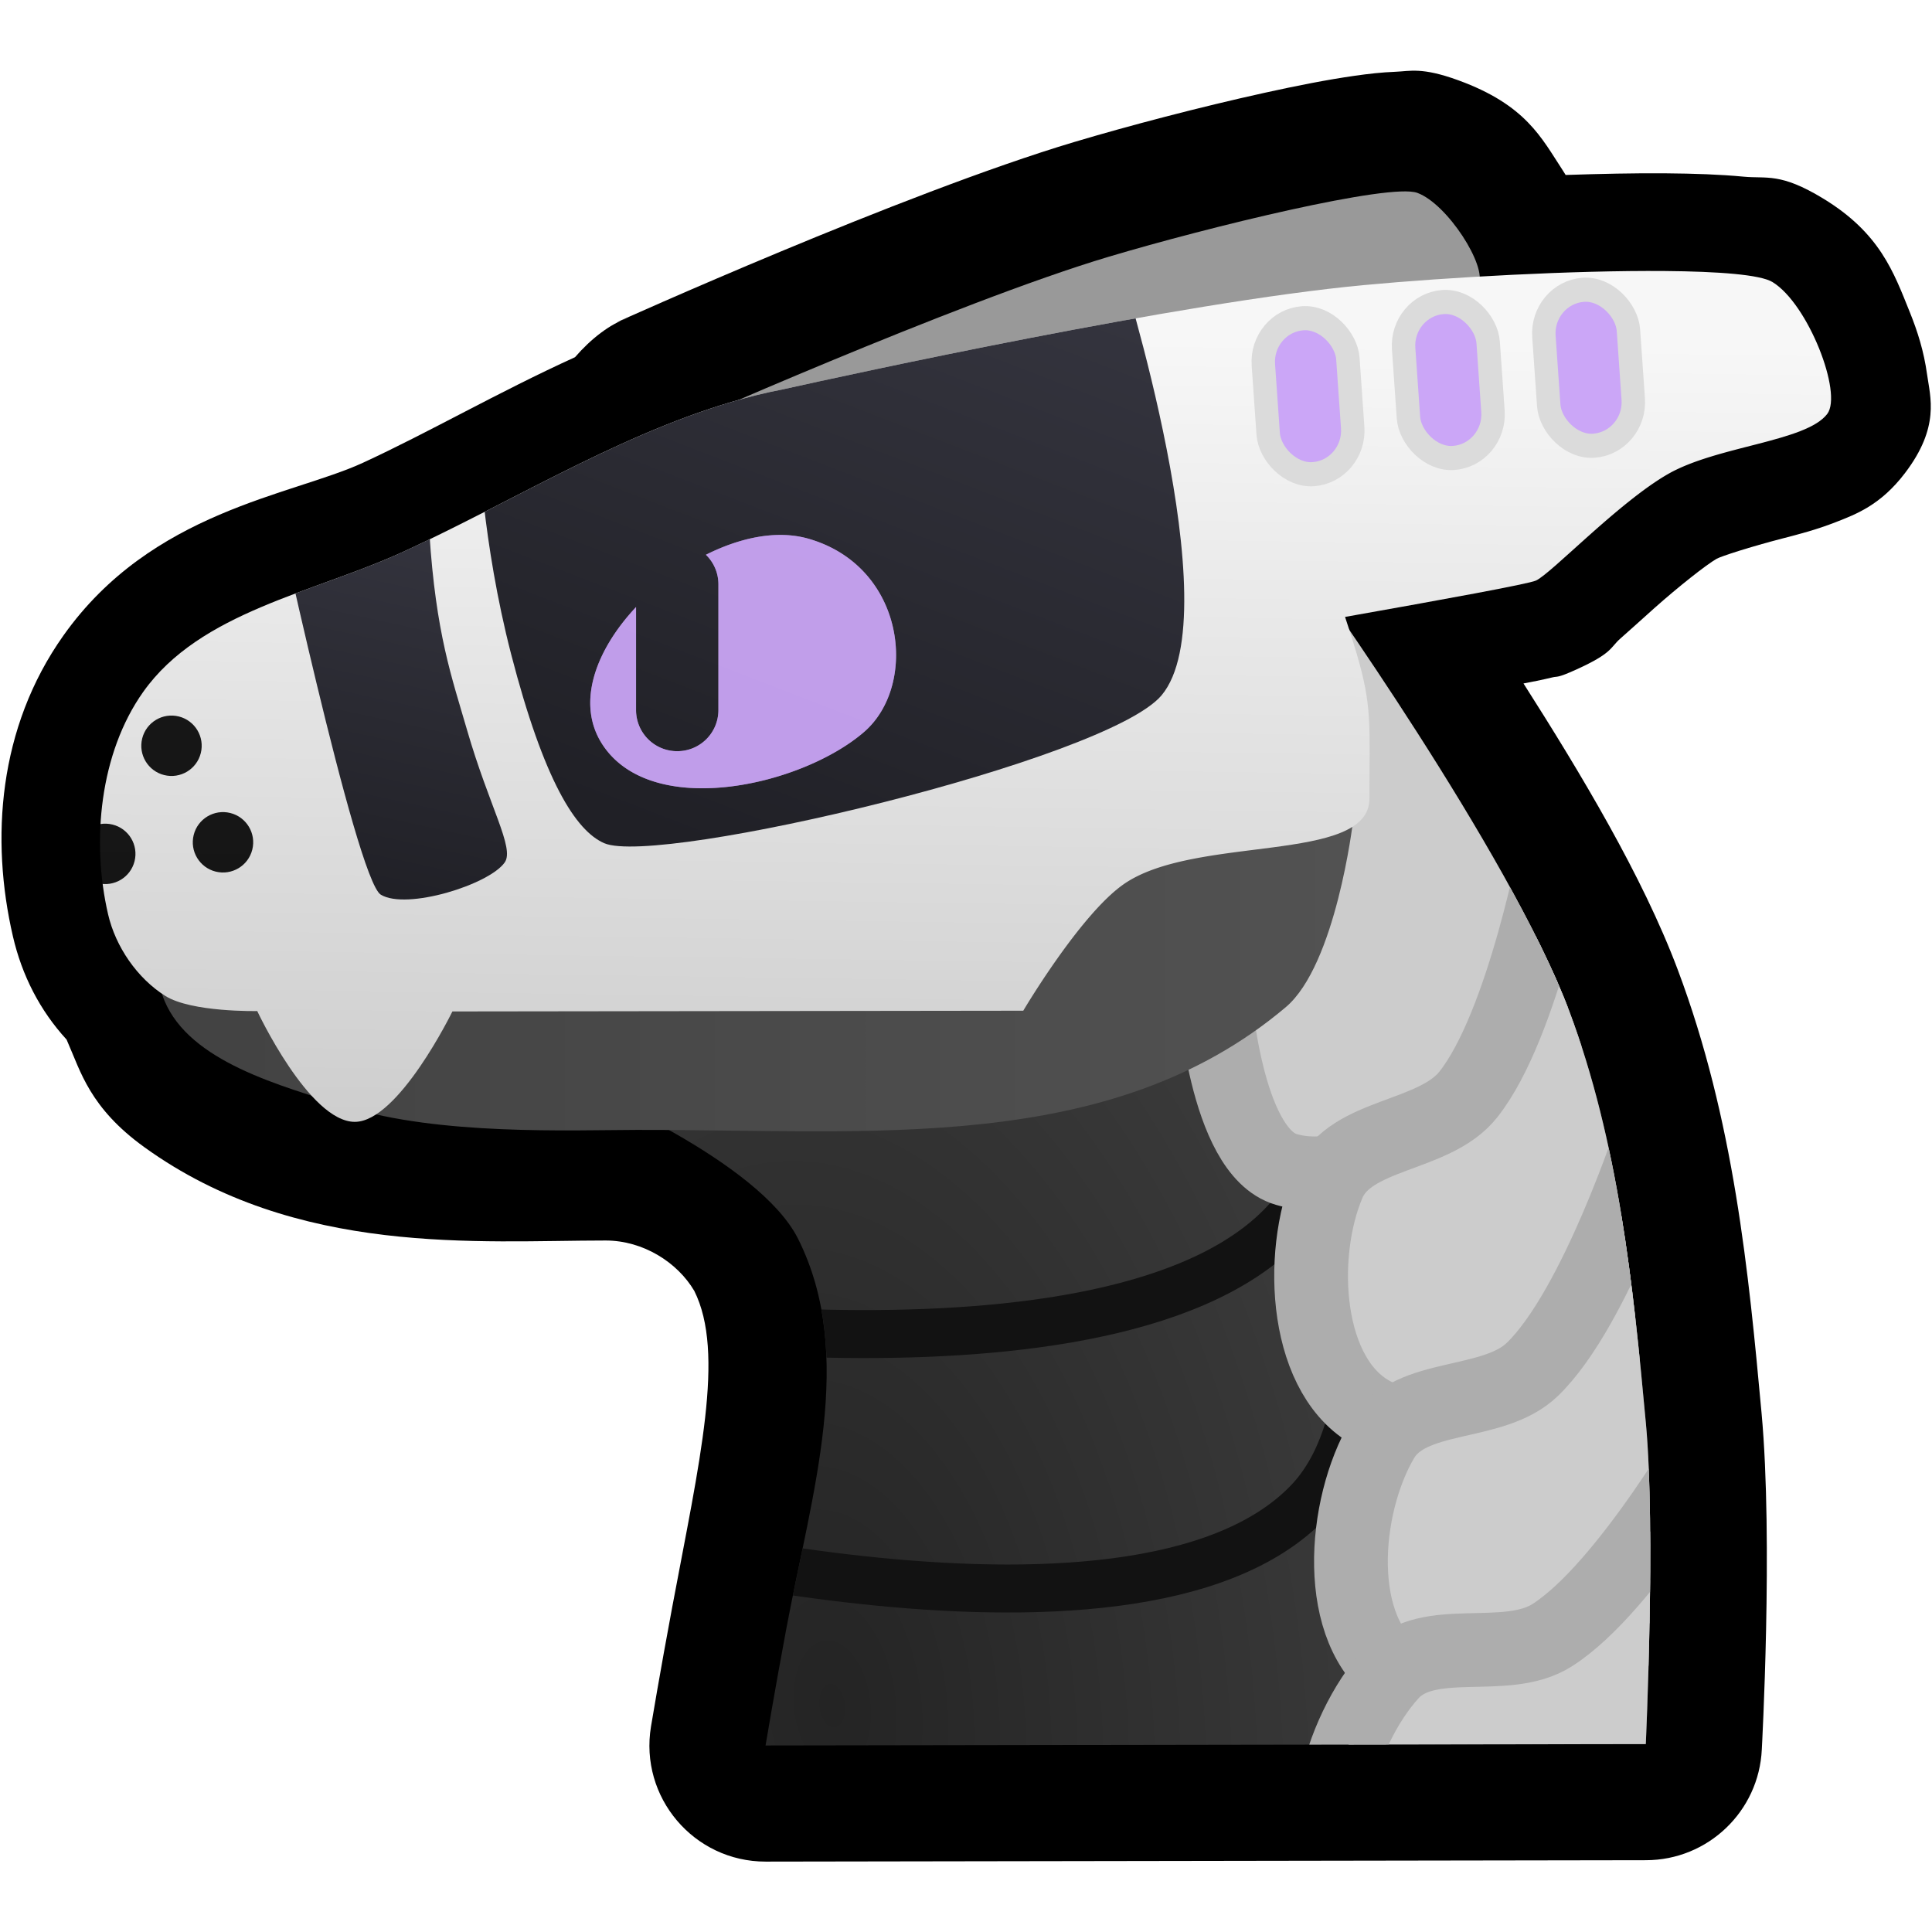
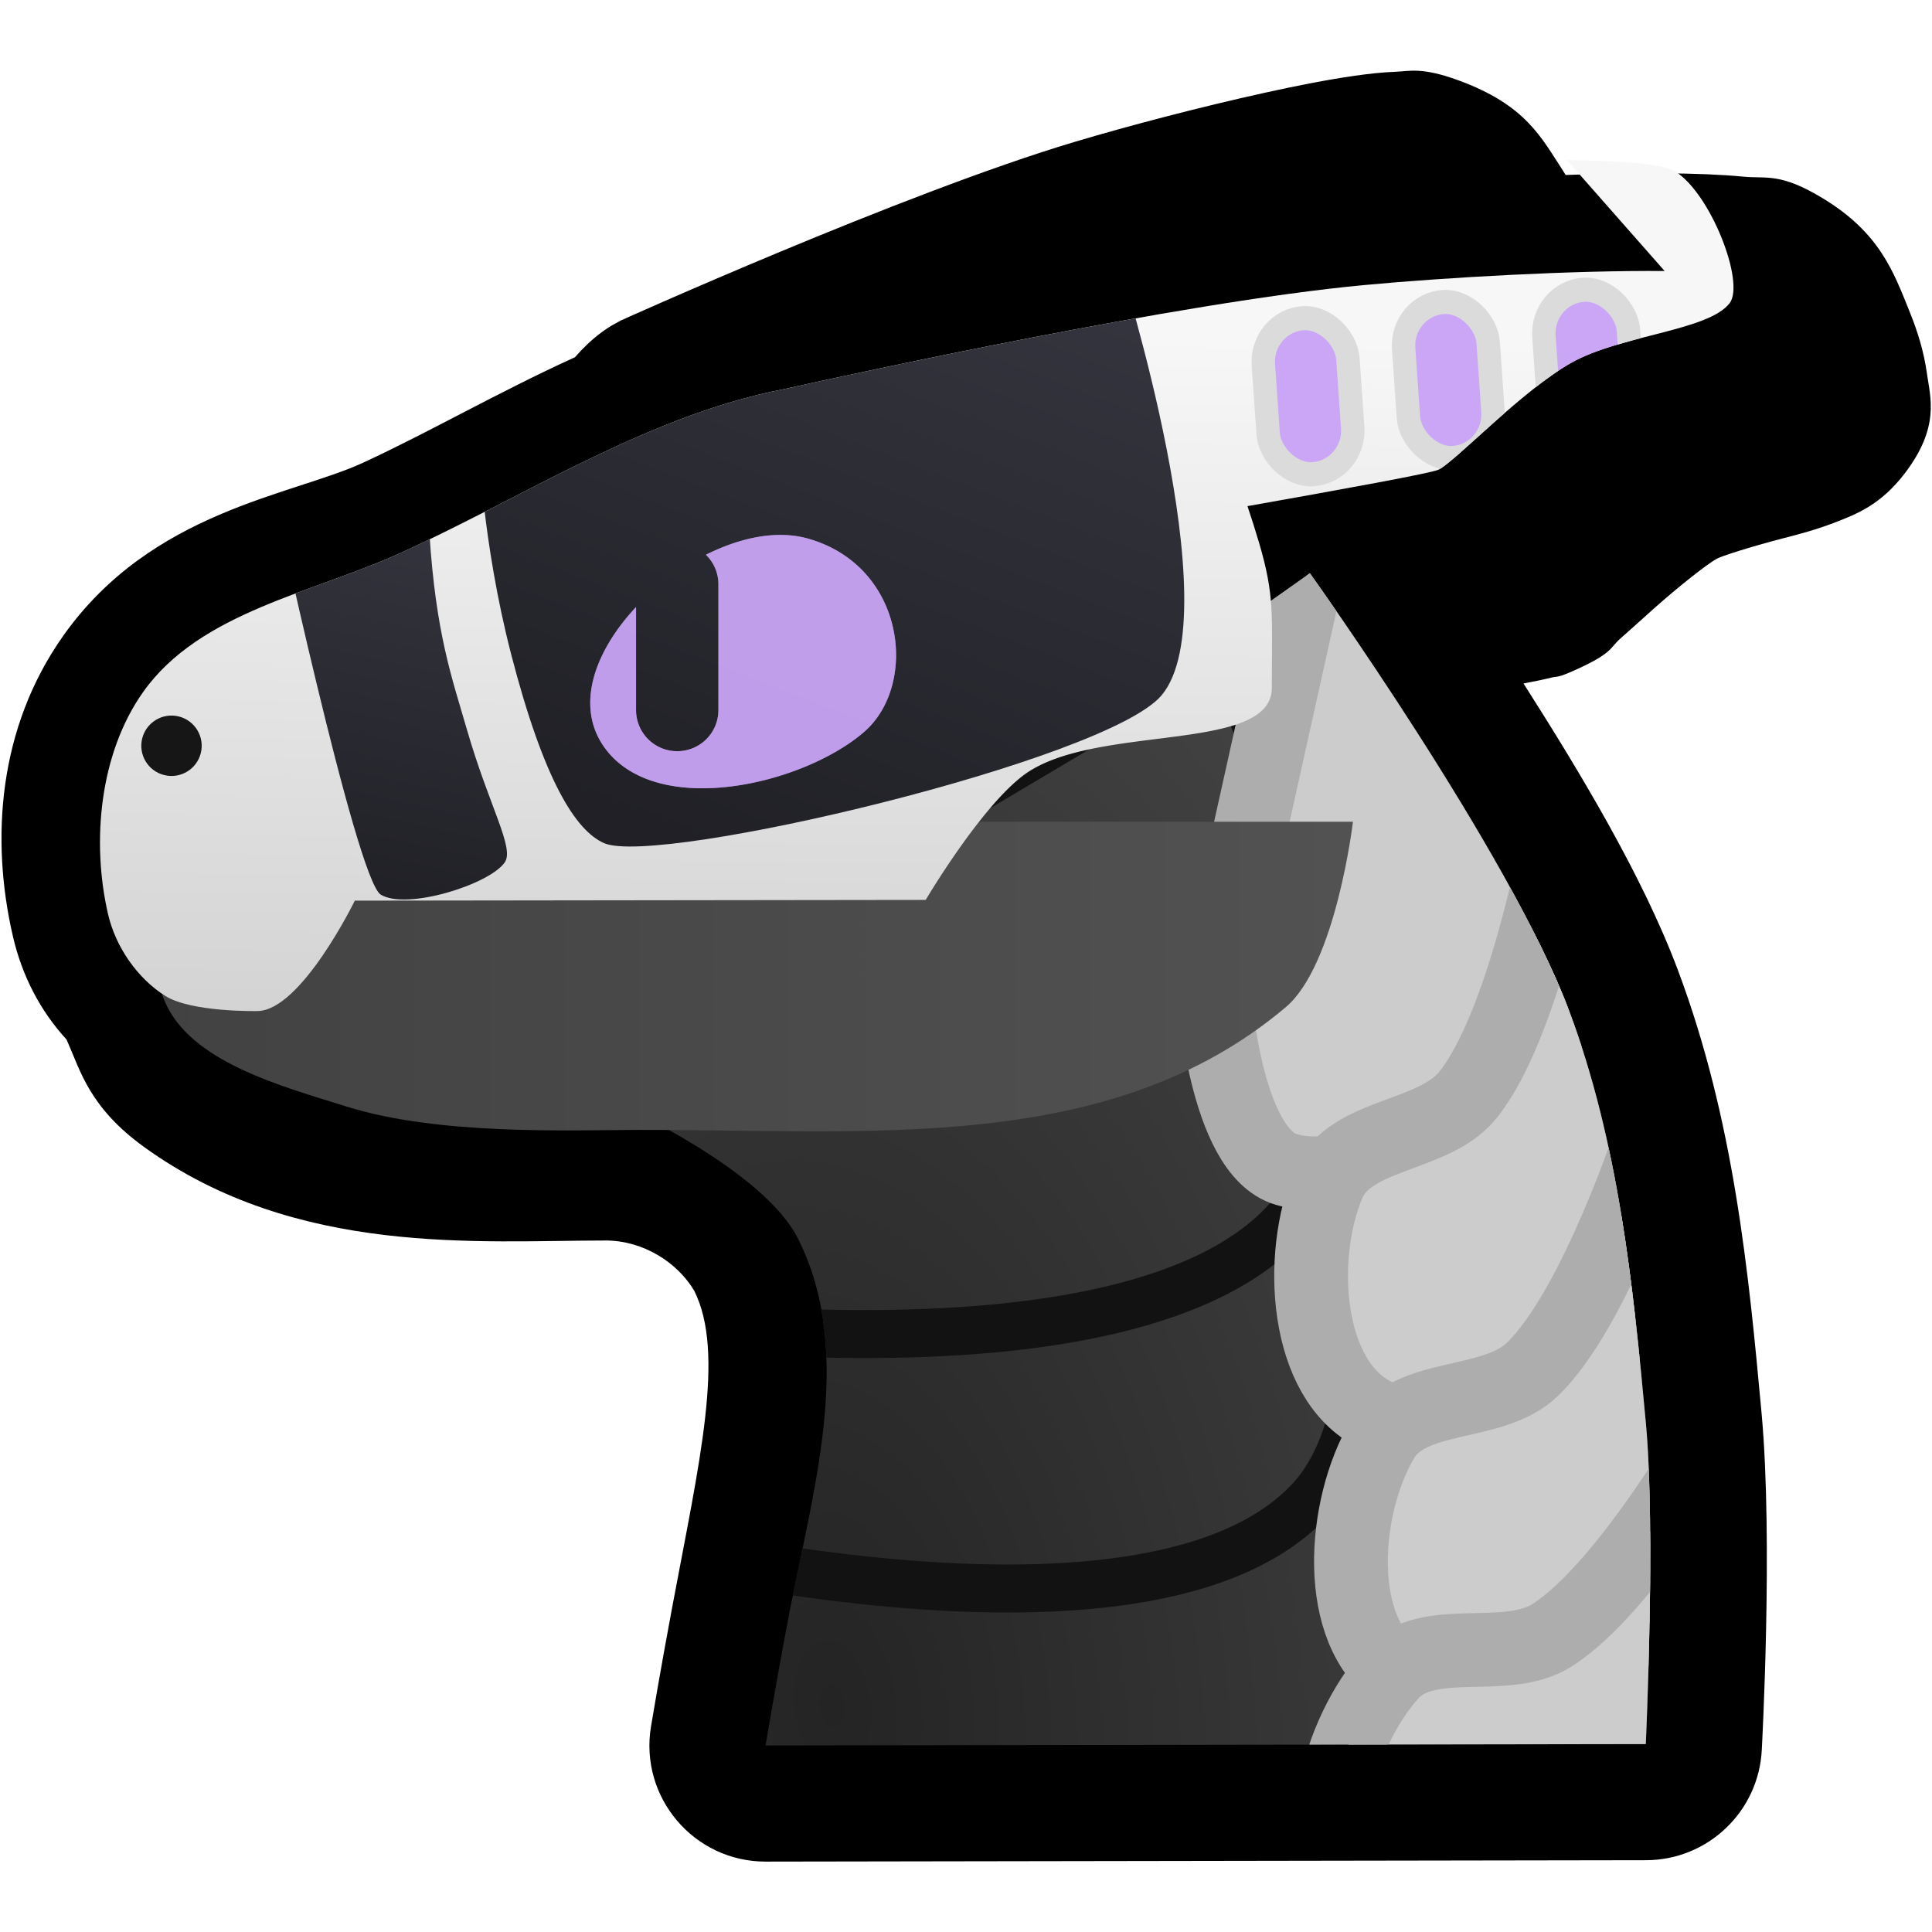
<svg xmlns="http://www.w3.org/2000/svg" xmlns:xlink="http://www.w3.org/1999/xlink" xml:space="preserve" width="512" height="512">
  <defs>
    <linearGradient id="c">
      <stop offset="0" style="stop-color:#202026;stop-opacity:1" />
      <stop offset="1" style="stop-color:#34343e;stop-opacity:1" />
    </linearGradient>
    <linearGradient id="b">
      <stop offset="0" style="stop-color:#202026;stop-opacity:1" />
      <stop offset="1" style="stop-color:#383843;stop-opacity:1" />
    </linearGradient>
    <linearGradient id="g">
      <stop offset="0" style="stop-color:#242424;stop-opacity:1" />
      <stop offset="1" style="stop-color:#474747;stop-opacity:1" />
    </linearGradient>
    <linearGradient id="a">
      <stop offset="0" style="stop-color:#424242;stop-opacity:1" />
      <stop offset="1" style="stop-color:#525252;stop-opacity:1" />
    </linearGradient>
    <linearGradient id="d">
      <stop offset="0" style="stop-color:#ccc;stop-opacity:1" />
      <stop offset="1" style="stop-color:#f7f7f7;stop-opacity:1" />
    </linearGradient>
    <linearGradient xlink:href="#a" id="j" x1="41.278" x2="366.983" y1="271.883" y2="271.883" gradientUnits="userSpaceOnUse" />
    <linearGradient xlink:href="#b" id="n" x1="104.883" x2="131.463" y1="254.656" y2="132.872" gradientTransform="translate(.436 -1.744)" gradientUnits="userSpaceOnUse" />
    <linearGradient xlink:href="#c" id="m" x1="212.845" x2="275.596" y1="245.785" y2="82.997" gradientUnits="userSpaceOnUse" />
    <linearGradient xlink:href="#d" id="l" x1="205.962" x2="209.182" y1="321.817" y2="96.927" gradientUnits="userSpaceOnUse" />
    <clipPath id="h" clipPathUnits="userSpaceOnUse">
      <use xlink:href="#e" />
    </clipPath>
    <clipPath id="k" clipPathUnits="userSpaceOnUse">
      <use xlink:href="#f" />
    </clipPath>
    <radialGradient xlink:href="#g" id="i" cx="225.05" cy="449.441" r="144.721" fx="225.05" fy="449.441" gradientTransform="matrix(1.664 -.182 .312 2.854 -288.97 -772.044)" gradientUnits="userSpaceOnUse" />
    <filter id="o" width="1.549" height="1.662" x="-.274" y="-.331" style="color-interpolation-filters:sRGB">
      <feGaussianBlur stdDeviation="9.479" />
    </filter>
  </defs>
  <g style="display:inline">
    <path d="M384.788 26.204c-2.53-.144-4.302.183-6.238.258-3.872.151-7.356.557-11.079 1.086-7.445 1.058-15.67 2.683-24.46 4.62-17.581 3.875-37.028 8.987-51.639 13.35-46.628 13.924-124.147 48.926-124.147 48.926l3.154-1.212c-4.867 1.585-10.136 5.705-14.414 10.653-20.899 9.516-39.795 20.473-57.555 28.651-19.317 8.896-57.24 13.005-81.213 46.846C-.54 204.418-2.593 234.688 3.5 260.994c2.463 10.633 7.344 20.125 14.561 27.993.087.198.15.37.238.57 3.568 8.057 6.032 17.916 20.828 28.597 41.272 29.796 90.866 25.328 125.16 25.329 10.125 0 19.447 5.9 24.023 13.652 8.44 16.869 1.422 46.282-5.988 85.846-3.271 17.466-5.742 32.296-5.742 32.296-3.201 19.22 11.636 36.707 31.12 36.679l238.764-.38c16.81-.028 30.637-13.25 31.417-30.041 0 0 3.123-56.6-.062-91.21-3.506-38.098-7.453-79.629-22.741-120.308-9.542-25.389-26.408-53.406-41.838-77.633 1.11-.222 2.648-.505 3.61-.706 1.59-.332 2.959-.63 4.308-.957 1.35-.328 1.079.302 6.408-2.116 9.942-4.51 9.11-5.916 11.988-8.437 2.878-2.521 5.945-5.333 9.168-8.204 6.444-5.742 14.082-11.78 16.889-13.386 1.196-.685 9.066-3.24 17.92-5.532 4.427-1.146 9.16-2.355 14.484-4.445 5.324-2.089 12.043-4.535 18.694-13.27 9.553-12.545 6.858-20.59 5.996-26.808-.862-6.216-2.544-11.57-4.714-16.942-4.341-10.746-8.034-21.349-23.451-30.727-11.652-7.088-15.262-5.335-21.6-5.938-6.337-.603-13.377-.844-21.197-.908-8.361-.069-17.628.139-27.068.448-.266-.419-.519-.845-.792-1.262-5.773-8.8-9.952-17.72-28.32-24.42-4.962-1.81-8.247-2.426-10.776-2.57z" style="fill-rule:evenodd;stroke:none;stroke-opacity:1" transform="translate(.005 -6.835) scale(.977)" />
    <g clip-path="url(#h)" transform="translate(.005 -6.835) scale(.977)">
      <path id="e" d="m158.18 302.059 197.116-139.576s54.127 75.593 70.295 118.615c13.372 35.583 17.38 74.26 20.863 112.113 2.653 28.833-.04 86.864-.04 86.864l-238.762.38s2.426-14.561 5.632-31.677c6.894-36.811 18.977-74.204 3.198-105.74-10.63-21.242-58.301-40.98-58.301-40.98z" style="fill:url(#i);fill-rule:evenodd;stroke-linecap:round;stroke-linejoin:round" />
      <path d="m156.547 285.177 175.02-103.926s51.517 112.76 20.018 153.723c-41.976 54.589-204.835 26.833-204.835 26.833z" style="display:inline;fill:none;fill-rule:evenodd;stroke:#121212;stroke-width:13.018;stroke-linecap:round;stroke-linejoin:round;stroke-opacity:1" />
      <path d="m77.228 260.86 273.936-1.596s39.458 117.524 3.853 154.973C307.568 464.143 148.5 419.53 148.5 419.53z" style="display:inline;fill:none;fill-rule:evenodd;stroke:#121212;stroke-width:13.018;stroke-linecap:round;stroke-linejoin:round;stroke-opacity:1" />
      <path d="m329.334 275.894 32.54-146.372 85.534 123.915s-59.658 82.003-98.498 70.776c-16.694-4.826-19.576-48.319-19.576-48.319z" style="fill:#ccc;fill-opacity:1;fill-rule:evenodd;stroke:#adadad;stroke-width:20;stroke-linecap:round;stroke-linejoin:round;stroke-dasharray:none;stroke-opacity:1" />
      <path d="M360.355 327.998c5.868-13.773 28.578-12.385 37.9-24.101 15.045-18.913 24.155-68.36 24.155-68.36l42.165 110.662s-61.144 59.63-91.57 44.574c-19.133-9.466-21.017-43.138-12.65-62.775z" style="fill:#ccc;fill-opacity:1;fill-rule:evenodd;stroke:#adadad;stroke-width:20;stroke-linecap:round;stroke-linejoin:round;stroke-dasharray:none;stroke-opacity:1" />
      <path d="M374.963 397.41c7.604-12.897 29.943-8.577 40.704-18.986 17.37-16.803 32.813-64.653 32.813-64.653l27.465 115.195s-68.357 51.2-96.576 32.329c-17.743-11.867-15.247-45.498-4.406-63.886z" style="fill:#ccc;fill-opacity:1;fill-rule:evenodd;stroke:#adadad;stroke-width:20;stroke-linecap:round;stroke-linejoin:round;stroke-dasharray:none;stroke-opacity:1" />
      <path d="M377.337 460.965c10.037-11.108 31.055-2.394 43.685-10.432 20.389-12.976 45.118-56.754 45.118-56.754l3.794 118.362s-77.24 36.444-101.099 12.294c-15.002-15.185-5.808-47.632 8.502-63.47z" style="fill:#ccc;fill-opacity:1;fill-rule:evenodd;stroke:#adadad;stroke-width:20;stroke-linecap:round;stroke-linejoin:round;stroke-dasharray:none;stroke-opacity:1" />
    </g>
    <g style="stroke:#b2b2b2;stroke-opacity:1">
      <path stroke="none" d="M47.278 229.89h319.705s-4.6 38.81-18.235 50.311c-47.778 40.304-113.126 33.103-176.354 33.282-17.56.05-53.24 1.519-78.201-6.28-18.237-5.7-42.664-12.202-49.583-28.76-1.706-4.083-3.332-12.757-3.332-12.757z" style="fill:url(#j);fill-rule:evenodd;stroke:none" transform="translate(.005 -6.835) scale(.977)" />
-       <path stroke="none" d="M180.444 124.134s78.941-35.146 120.227-47.475c27.32-8.158 76.321-20.065 83.756-17.353 8.211 2.996 19 19.969 16.63 24.822-3.209 6.574-21.254 11.044-30.2 18.836-8.922 7.77-19.89 25.207-22.74 27.252-4.05 2.908-123.982 48.477-123.982 48.477s-52.366-51.734-43.69-54.56z" style="fill:#999;fill-rule:evenodd;stroke:none;stroke-opacity:1" transform="translate(.005 -6.835) scale(.977)" />
      <g clip-path="url(#k)" transform="translate(.005 -6.835) scale(.977)">
-         <path id="f" d="M451.527 80.508c-24.517-.201-58.666 1.671-81.673 3.828-49.924 4.68-138.985 24.158-157.57 28.287a143.46 143.46 0 0 0-7.159 1.572l-.207.045c-.04.005-.061.033-.1.04-33.16 8.303-64.012 27.909-95.324 42.327-24.309 11.194-55.203 16.256-70.674 38.094-11.765 16.607-14.097 40.486-9.504 60.313 2.033 8.773 7.888 17.327 15.512 22.12 7.133 4.485 24.942 4.108 24.942 4.108s14.083 30.055 26.47 30.055c11.852 0 26.469-29.947 26.469-29.947l154.846-.198s15.208-25.75 27.041-34.176c19.23-13.694 66.855-5.524 66.855-23.363 0-20.22.802-24.834-3.48-39.392a285.822 285.822 0 0 0-3.13-9.883c26.755-4.742 49.73-8.936 51.778-9.865 4.142-1.88 22.513-21.274 35.828-28.895 13.353-7.642 37.435-8.754 43.182-16.3 4.243-5.573-5.175-29.893-14.86-35.784-3.287-2-14.531-2.866-29.242-2.986z" style="display:inline;fill:url(#l);fill-rule:evenodd;stroke:none;stroke-opacity:1" />
+         <path id="f" d="M451.527 80.508c-24.517-.201-58.666 1.671-81.673 3.828-49.924 4.68-138.985 24.158-157.57 28.287a143.46 143.46 0 0 0-7.159 1.572l-.207.045c-.04.005-.061.033-.1.04-33.16 8.303-64.012 27.909-95.324 42.327-24.309 11.194-55.203 16.256-70.674 38.094-11.765 16.607-14.097 40.486-9.504 60.313 2.033 8.773 7.888 17.327 15.512 22.12 7.133 4.485 24.942 4.108 24.942 4.108c11.852 0 26.469-29.947 26.469-29.947l154.846-.198s15.208-25.75 27.041-34.176c19.23-13.694 66.855-5.524 66.855-23.363 0-20.22.802-24.834-3.48-39.392a285.822 285.822 0 0 0-3.13-9.883c26.755-4.742 49.73-8.936 51.778-9.865 4.142-1.88 22.513-21.274 35.828-28.895 13.353-7.642 37.435-8.754 43.182-16.3 4.243-5.573-5.175-29.893-14.86-35.784-3.287-2-14.531-2.866-29.242-2.986z" style="display:inline;fill:url(#l);fill-rule:evenodd;stroke:none;stroke-opacity:1" />
        <g stroke="none">
          <path d="m129.787 126.622 173.997-47.788s30.029 94.415 11.284 116.769c-14.792 17.64-136.494 46.484-151.18 40.108-7.74-3.36-16.374-16.952-25.253-51.287-7.873-30.446-8.848-57.802-8.848-57.802z" style="display:inline;fill:url(#m);fill-rule:evenodd;stroke:none;stroke-linecap:round;stroke-linejoin:round;stroke-opacity:1" />
          <path d="m73.563 138.422 43.267-17.926s-1.766 9.63-.353 31.264c1.778 27.2 6.02 38.8 10.186 53.19 6.079 21 12.952 32.068 10.24 35.97-4.186 6.022-26.623 13.02-33.626 8.751-6.732-4.103-29.714-111.25-29.714-111.25z" style="display:inline;fill:url(#n);fill-rule:evenodd;stroke:none;stroke-linecap:round;stroke-linejoin:round;stroke-opacity:1" />
        </g>
        <g style="display:inline" transform="matrix(1.239 -.093 .089 1.275 -103.893 -40.789)">
          <rect width="18.502" height="33.168" x="350.327" y="131.413" ry="9.251" style="fill:#cba6f7;fill-opacity:1;fill-rule:evenodd;stroke:#dbdbdb;stroke-width:5.118;stroke-dasharray:none;stroke-opacity:1" />
          <rect width="18.502" height="33.168" x="381.124" y="130.211" ry="9.251" style="fill:#cba6f7;fill-opacity:1;fill-rule:evenodd;stroke:#dbdbdb;stroke-width:5.118;stroke-dasharray:none;stroke-opacity:1" />
          <rect width="18.502" height="33.168" x="411.86" y="129.85" ry="9.251" style="fill:#cba6f7;fill-opacity:1;fill-rule:evenodd;stroke:#dbdbdb;stroke-width:5.118;stroke-dasharray:none;stroke-opacity:1" />
        </g>
      </g>
      <g stroke="none" style="display:inline">
        <path d="M210.998 152.104c-6.333.132-13.08 2.133-19.528 5.37a11.127 11.127 0 0 1 3.393 8.024v34.088c0 6.188-4.98 11.169-11.168 11.169a11.144 11.144 0 0 1-11.17-11.169V171.65c-11.282 12.036-16.886 27.282-8.135 38.683 14.328 18.666 53.496 9.457 69.973-4.783 14.814-12.801 11.261-44.895-15.101-52.436-2.624-.75-5.402-1.069-8.264-1.01z" style="display:inline;fill:#cba6f7;fill-opacity:.749;fill-rule:evenodd;stroke:none;stroke-width:11.143;stroke-linecap:round;stroke-opacity:1;filter:url(#o)" transform="translate(.005 -6.835) scale(.977)" />
        <path d="M210.998 152.104c-6.333.132-13.08 2.133-19.528 5.37a11.127 11.127 0 0 1 3.393 8.024v34.088c0 6.188-4.98 11.169-11.168 11.169a11.144 11.144 0 0 1-11.17-11.169V171.65c-11.282 12.036-16.886 27.282-8.135 38.683 14.328 18.666 53.496 9.457 69.973-4.783 14.814-12.801 11.261-44.895-15.101-52.436-2.624-.75-5.402-1.069-8.264-1.01z" style="display:inline;fill:#cba6f7;fill-rule:evenodd;stroke:none;stroke-width:11.143;stroke-linecap:round;stroke-opacity:1;fill-opacity:.749" transform="translate(.005 -6.835) scale(.977)" />
      </g>
      <g stroke="none" style="display:inline" transform="matrix(.948 .237 -.237 .948 -.598 -5.48)">
-         <circle cx="116.027" cy="212.236" r="8.19" style="fill:#000;fill-opacity:.9;fill-rule:evenodd;stroke:none;stroke-width:5.118;stroke-linecap:round;stroke-linejoin:round;stroke-dasharray:none;stroke-dashoffset:320;stroke-opacity:1" />
-         <circle cx="85.813" cy="223.026" r="8.19" style="fill:#000;fill-opacity:.9;fill-rule:evenodd;stroke:none;stroke-width:5.118;stroke-linecap:round;stroke-linejoin:round;stroke-dasharray:none;stroke-dashoffset:320;stroke-opacity:1" />
        <circle cx="96.129" cy="190.225" r="8.19" style="fill:#000;fill-opacity:.9;fill-rule:evenodd;stroke:none;stroke-width:5.118;stroke-linecap:round;stroke-linejoin:round;stroke-dasharray:none;stroke-dashoffset:320;stroke-opacity:1" />
      </g>
    </g>
  </g>
</svg>